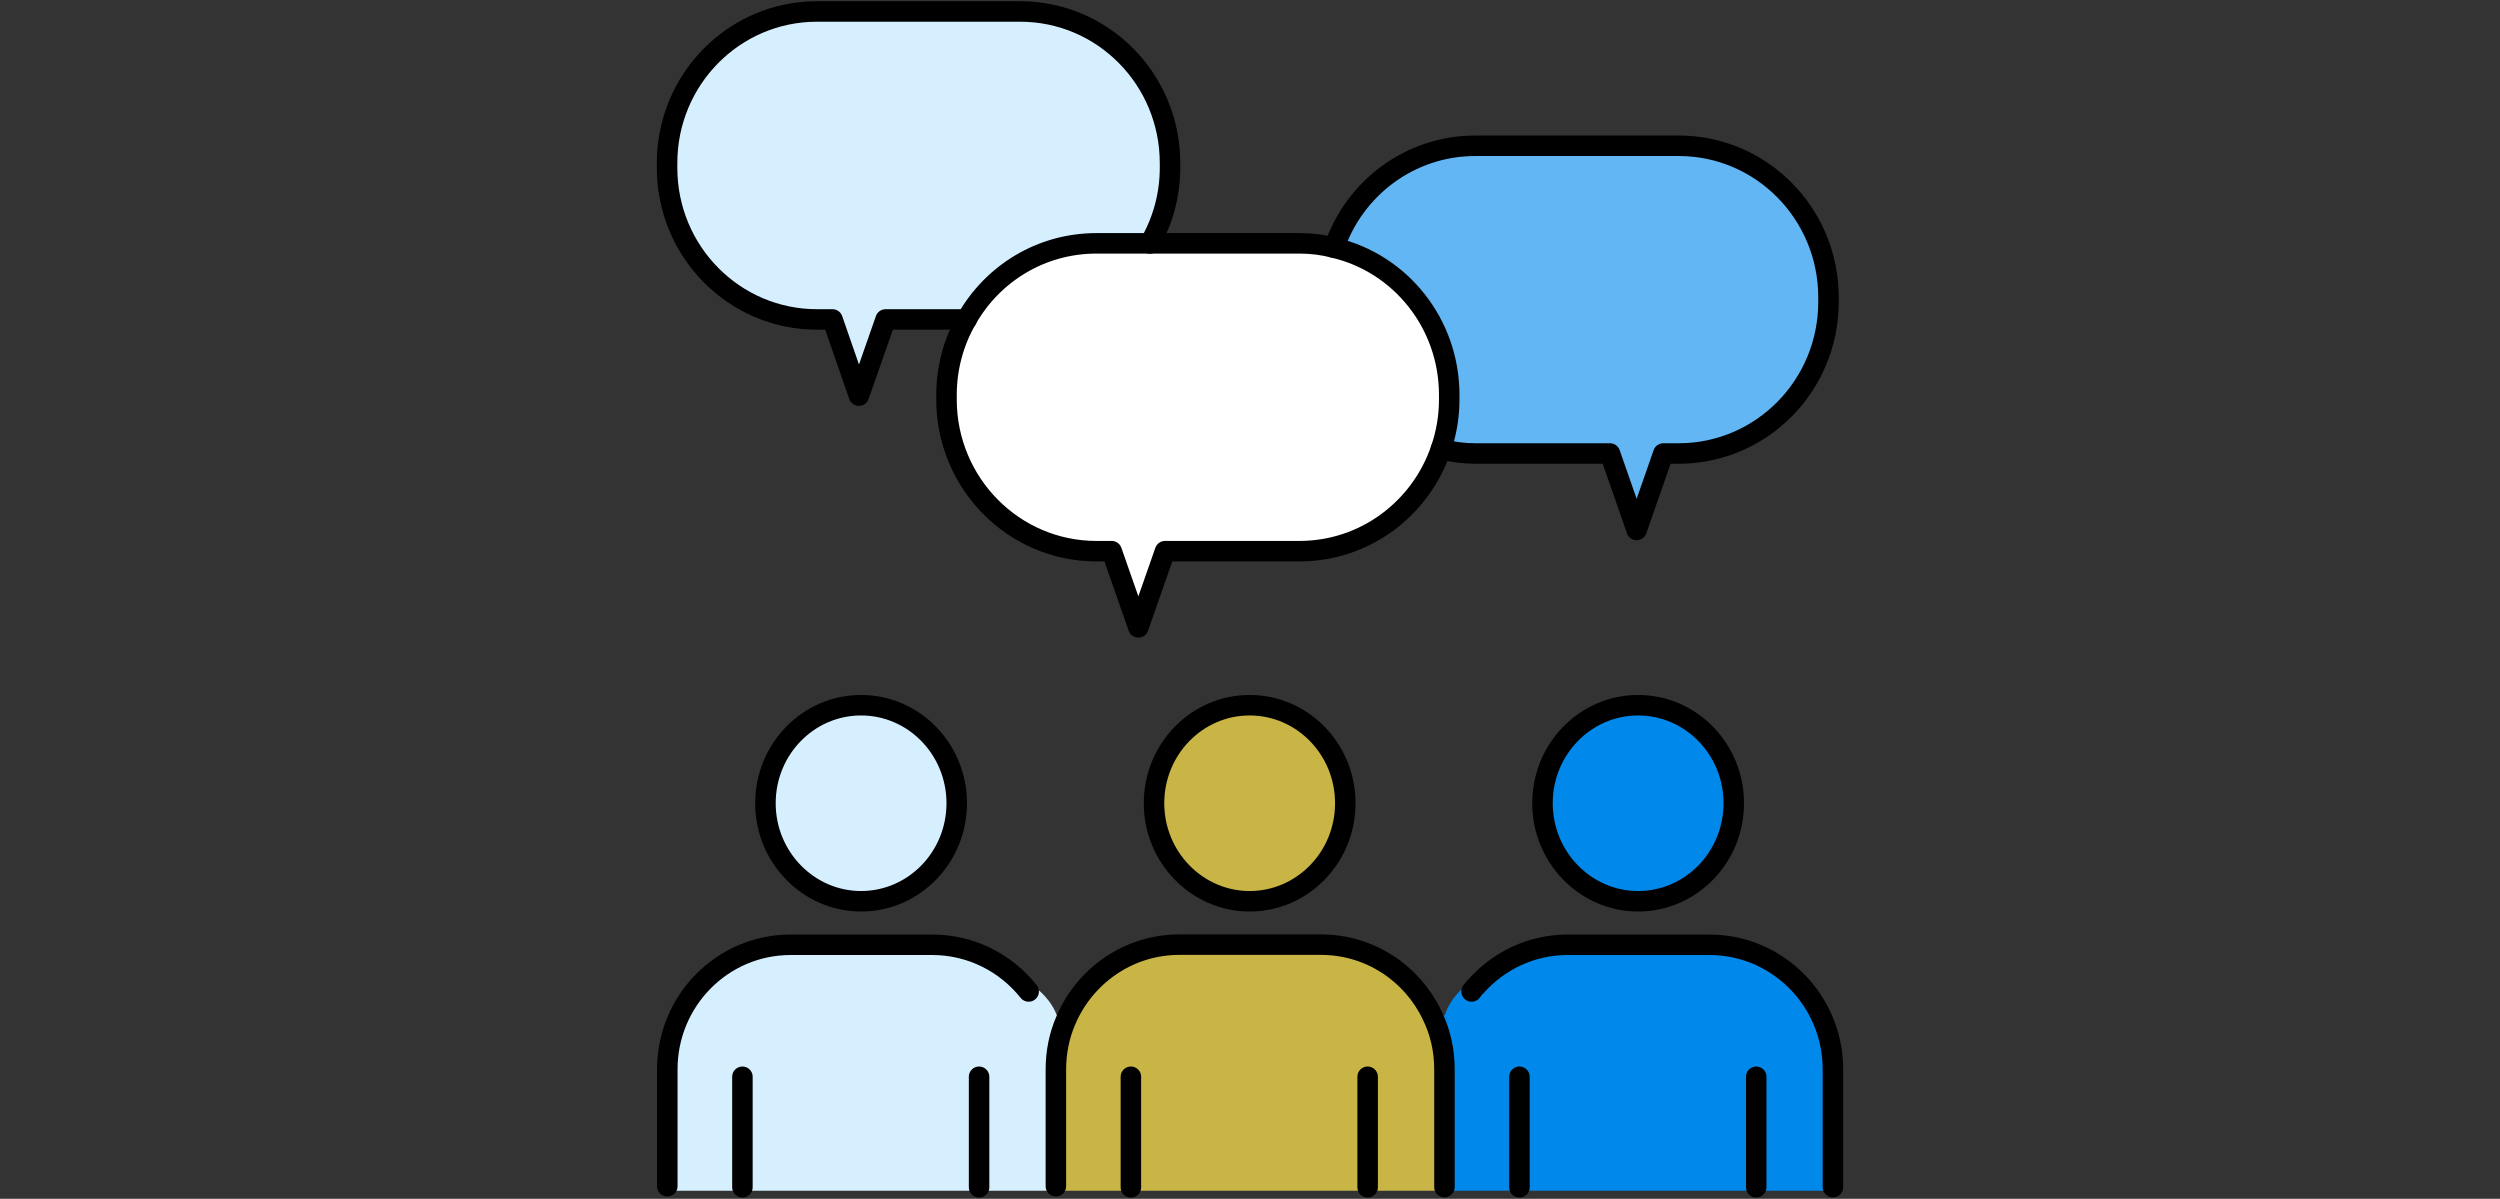
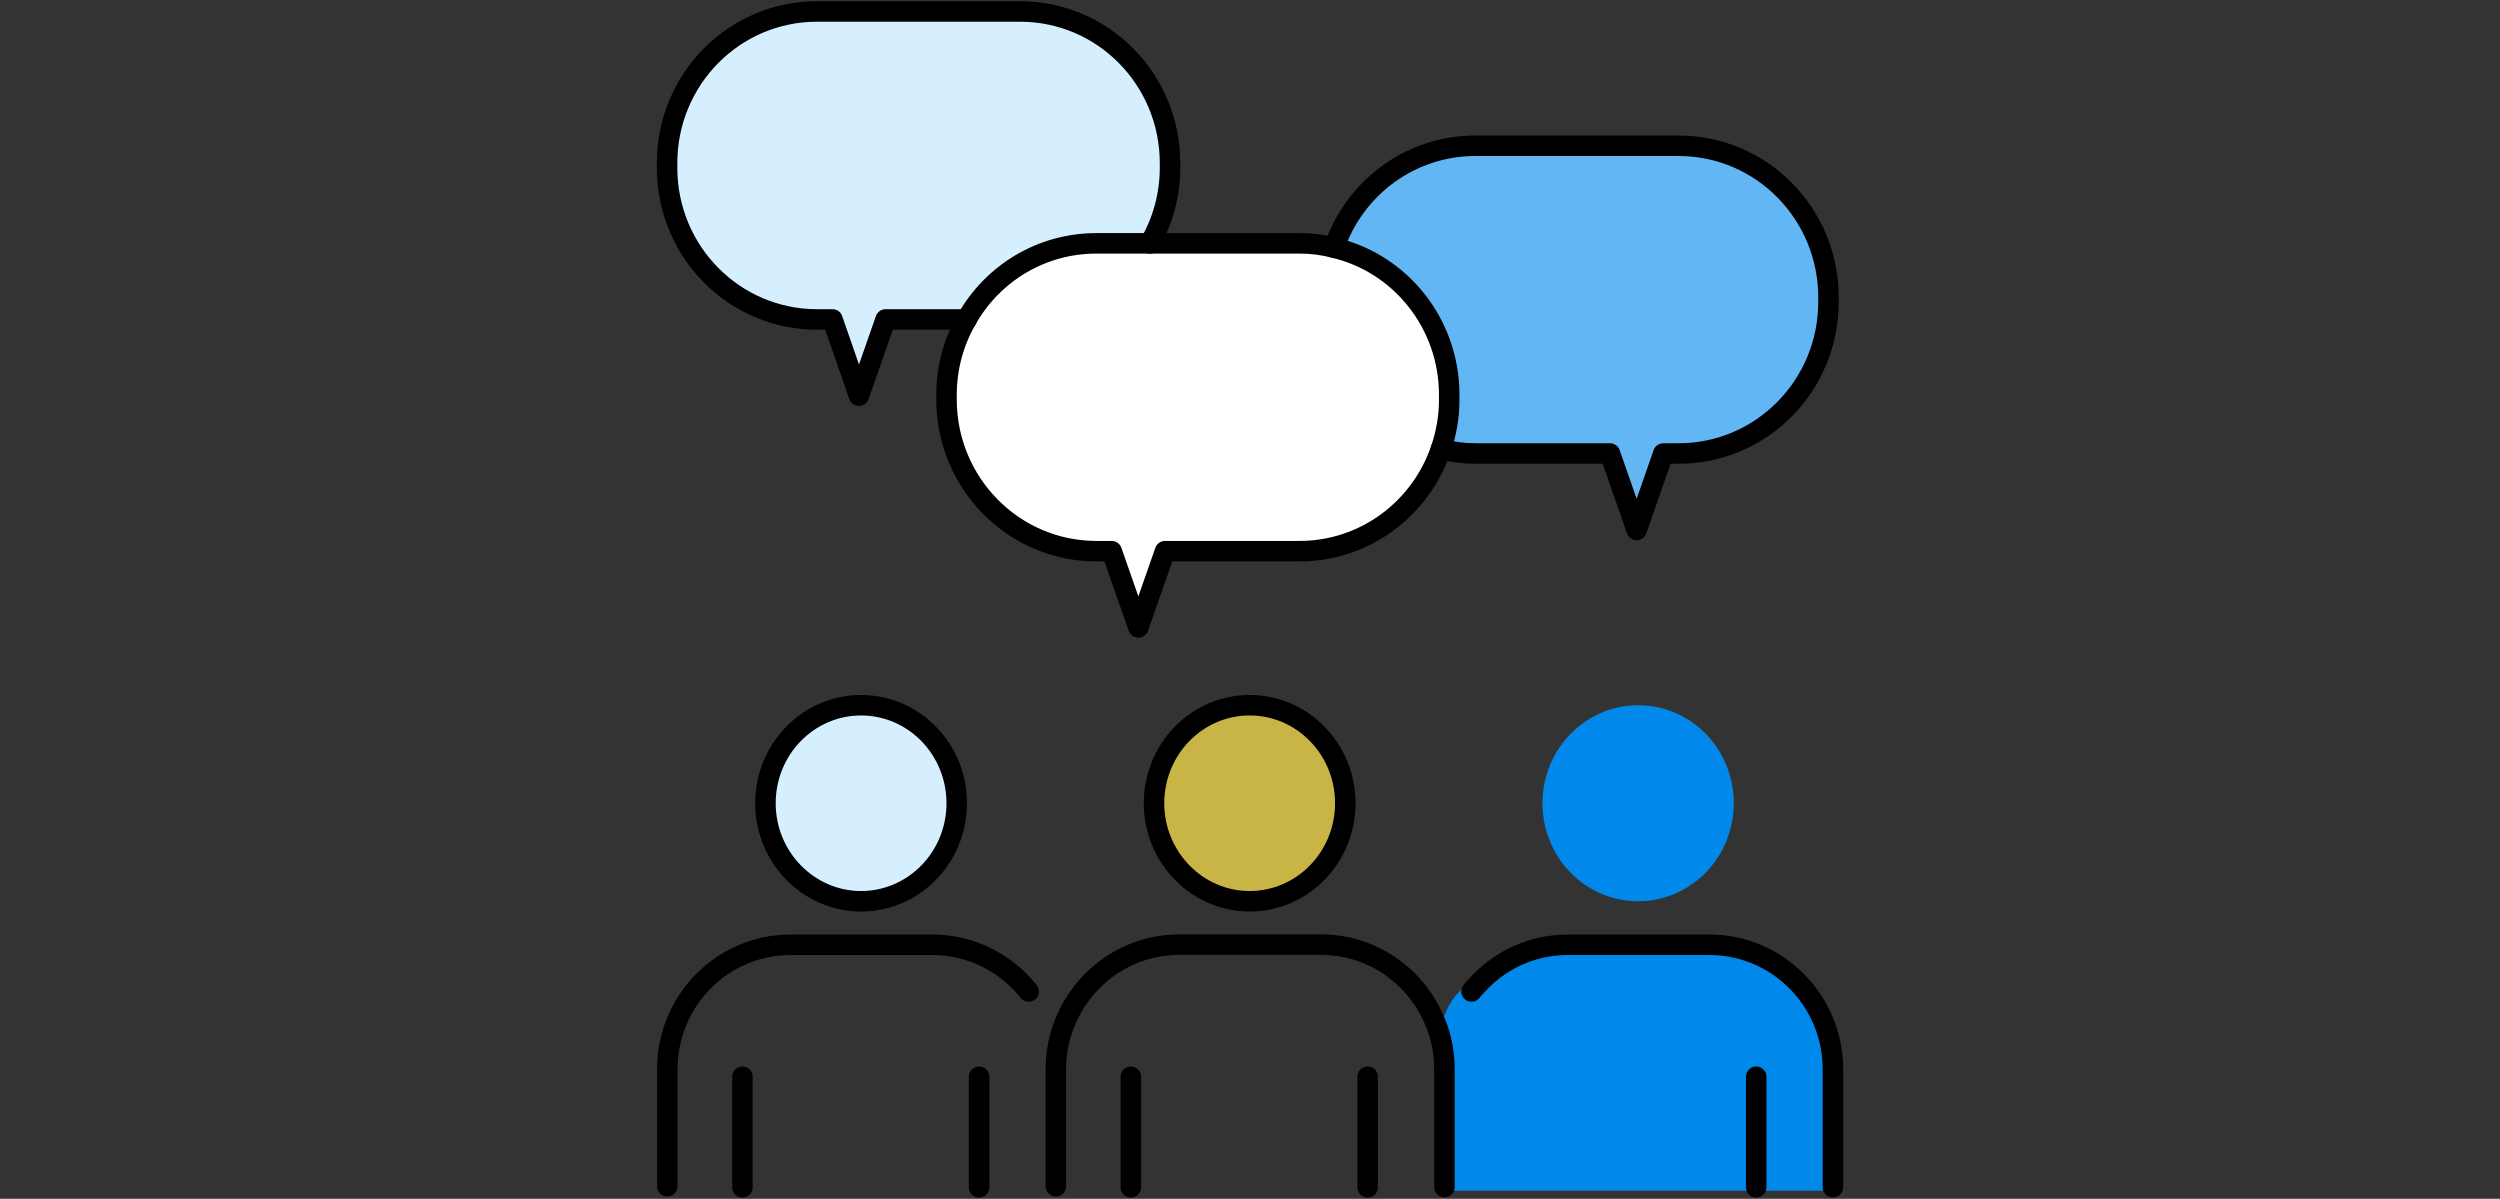
<svg xmlns="http://www.w3.org/2000/svg" width="244" height="117" viewBox="0 0 244 117" fill="none">
  <rect x="0" y="0" width="244" height="117" fill="#333333" stroke="none" />
  <g clip-path="url(#clip0_249_9826)">
    <path d="M178.461 29.026V29.463C178.461 37.641 171.917 44.261 163.834 44.261H162.339L159.737 51.722L157.134 44.261H144.024C142.861 44.261 141.721 44.116 140.636 43.824C141.156 42.312 141.444 40.688 141.444 39.007V38.548C141.444 31.546 136.661 25.698 130.238 24.186C132.187 18.383 137.635 14.238 144.013 14.238H163.856C171.939 14.238 178.483 20.859 178.483 29.037L178.461 29.026Z" fill="#61B6F3" />
    <path d="M141.444 38.548V39.008C141.444 40.688 141.156 42.312 140.636 43.825C138.665 49.627 133.239 53.795 126.817 53.795H113.706L111.104 61.233L108.502 53.795H107.007C98.924 53.795 92.38 47.152 92.38 38.996V38.537C92.38 35.848 93.089 33.305 94.351 31.154C96.864 26.718 101.581 23.75 107.007 23.75H126.85C128.013 23.75 129.153 23.895 130.238 24.186C136.661 25.699 141.444 31.547 141.444 38.548Z" fill="white" />
    <path d="M114.194 15.919V16.378C114.194 19.067 113.485 21.61 112.223 23.761H107.007C101.582 23.761 96.865 26.729 94.351 31.166H86.434L83.832 38.604L81.252 31.166H79.735C71.651 31.166 65.107 24.545 65.107 16.367V15.908C65.107 7.741 71.651 1.12 79.735 1.12H99.577C107.661 1.12 114.205 7.741 114.205 15.919H114.194Z" fill="#D6EFFF" />
    <path d="M178.892 116.216H140.968V104.375C140.968 102.481 140.536 100.711 139.761 99.098H141.012C141.51 97.496 142.673 96.51 143.072 96.197L144.046 96.264C146.249 93.766 149.45 92.209 153.004 92.209H166.823C173.478 92.209 178.881 97.653 178.881 104.363V116.204L178.892 116.216Z" fill="#0089EB" />
    <path d="M159.88 87.963C154.709 87.963 150.546 83.672 150.546 78.396C150.546 73.119 154.72 68.829 159.88 68.829C165.04 68.829 169.215 73.097 169.215 78.396C169.215 83.695 165.018 87.963 159.88 87.963Z" fill="#0089EB" />
-     <path d="M140.968 116.216H103.043V104.375C103.043 102.694 103.375 101.092 103.995 99.647C105.822 95.278 110.107 92.209 115.09 92.209H128.909C133.693 92.209 137.823 95.009 139.761 99.087C140.547 100.689 140.968 102.47 140.968 104.363V116.204V116.216Z" fill="#C9B545" />
    <path d="M121.967 68.829C127.105 68.829 131.301 73.097 131.301 78.396C131.301 83.695 127.105 87.963 121.967 87.963C116.829 87.963 112.632 83.672 112.632 78.396C112.632 73.119 116.807 68.829 121.967 68.829Z" fill="#C9B545" />
-     <path d="M103.054 116.216H65.129V104.375C65.129 97.664 70.511 92.22 77.166 92.22H90.985C94.772 92.22 98.171 93.99 100.397 96.779L101.061 96.398C101.061 96.398 102.644 97.451 103.265 99.423L103.995 99.658C103.375 101.092 103.043 102.705 103.043 104.386V116.227L103.054 116.216Z" fill="#D6EFFF" />
    <path d="M84.042 68.829C89.18 68.829 93.376 73.097 93.376 78.396C93.376 83.695 89.18 87.963 84.042 87.963C78.904 87.963 74.707 83.672 74.707 78.396C74.707 73.119 78.882 68.829 84.042 68.829Z" fill="#D6EFFF" />
    <path d="M130.238 24.186C129.153 23.895 128.013 23.75 126.85 23.75H107.007C101.581 23.75 96.864 26.718 94.351 31.154C93.1 33.316 92.38 35.859 92.38 38.537V38.996C92.38 47.152 98.924 53.795 107.007 53.795H108.502L111.104 61.233L113.706 53.795H126.817C133.239 53.795 138.665 49.627 140.636 43.825C141.156 42.312 141.444 40.688 141.444 39.008V38.548C141.444 31.547 136.661 25.699 130.238 24.186Z" stroke="black" stroke-width="2" stroke-linecap="round" stroke-linejoin="round" />
    <path d="M140.636 43.825C141.721 44.116 142.862 44.262 144.024 44.262H157.135L159.737 51.723L162.339 44.262H163.834C171.917 44.262 178.461 37.641 178.461 29.463V29.026C178.461 20.848 171.917 14.227 163.834 14.227H143.991C137.613 14.227 132.165 18.372 130.216 24.175" stroke="black" stroke-width="2" stroke-linecap="round" stroke-linejoin="round" />
    <path d="M112.223 23.761C113.474 21.599 114.194 19.055 114.194 16.378V15.919C114.194 7.741 107.65 1.12 99.566 1.12H79.735C71.651 1.12 65.107 7.741 65.107 15.919V16.378C65.107 24.556 71.651 31.177 79.735 31.177H81.252L83.832 38.615L86.434 31.177H94.351" stroke="black" stroke-width="2" stroke-linecap="round" stroke-linejoin="round" />
    <path d="M84.042 68.829C89.18 68.829 93.376 73.097 93.376 78.396C93.376 83.695 89.18 87.963 84.042 87.963C78.904 87.963 74.707 83.672 74.707 78.396C74.707 73.119 78.882 68.829 84.042 68.829Z" stroke="black" stroke-width="2" stroke-linecap="round" stroke-linejoin="round" />
    <path d="M95.558 115.88V105.092" stroke="black" stroke-width="2" stroke-linecap="round" stroke-linejoin="round" />
    <path d="M72.46 115.88V105.092" stroke="black" stroke-width="2" stroke-linecap="round" stroke-linejoin="round" />
    <path d="M65.129 115.779V104.363C65.129 97.653 70.511 92.209 77.166 92.209H90.985C94.772 92.209 98.171 93.978 100.397 96.768" stroke="black" stroke-width="2" stroke-linecap="round" stroke-linejoin="round" />
-     <path d="M159.88 68.829C165.018 68.829 169.215 73.097 169.215 78.396C169.215 83.695 165.018 87.963 159.88 87.963C154.743 87.963 150.546 83.672 150.546 78.396C150.546 73.119 154.72 68.829 159.88 68.829Z" stroke="black" stroke-width="2" stroke-linecap="round" stroke-linejoin="round" />
    <path d="M171.407 115.88V105.092" stroke="black" stroke-width="2" stroke-linecap="round" stroke-linejoin="round" />
-     <path d="M148.298 115.88V105.092" stroke="black" stroke-width="2" stroke-linecap="round" stroke-linejoin="round" />
    <path d="M143.625 96.768C143.747 96.6 143.891 96.409 144.057 96.264C146.261 93.766 149.461 92.209 153.015 92.209H166.834C173.489 92.209 178.893 97.653 178.893 104.363V115.868" stroke="black" stroke-width="2" stroke-linecap="round" stroke-linejoin="round" />
    <path d="M121.967 68.829C127.105 68.829 131.301 73.097 131.301 78.396C131.301 83.695 127.105 87.963 121.967 87.963C116.829 87.963 112.632 83.672 112.632 78.396C112.632 73.119 116.807 68.829 121.967 68.829Z" stroke="black" stroke-width="2" stroke-linecap="round" stroke-linejoin="round" />
    <path d="M133.482 115.88V105.092" stroke="black" stroke-width="2" stroke-linecap="round" stroke-linejoin="round" />
    <path d="M110.374 115.88V105.092" stroke="black" stroke-width="2" stroke-linecap="round" stroke-linejoin="round" />
    <path d="M103.054 115.779V104.363C103.054 102.683 103.386 101.081 104.006 99.636C105.834 95.267 110.119 92.197 115.102 92.197H128.921C133.704 92.197 137.834 94.998 139.772 99.076C140.558 100.678 140.979 102.459 140.979 104.352V115.857" stroke="black" stroke-width="2" stroke-linecap="round" stroke-linejoin="round" />
  </g>
  <defs>
    <clipPath id="clip0_249_9826">
      <rect width="116" height="117" fill="white" transform="translate(64)" />
    </clipPath>
  </defs>
</svg>